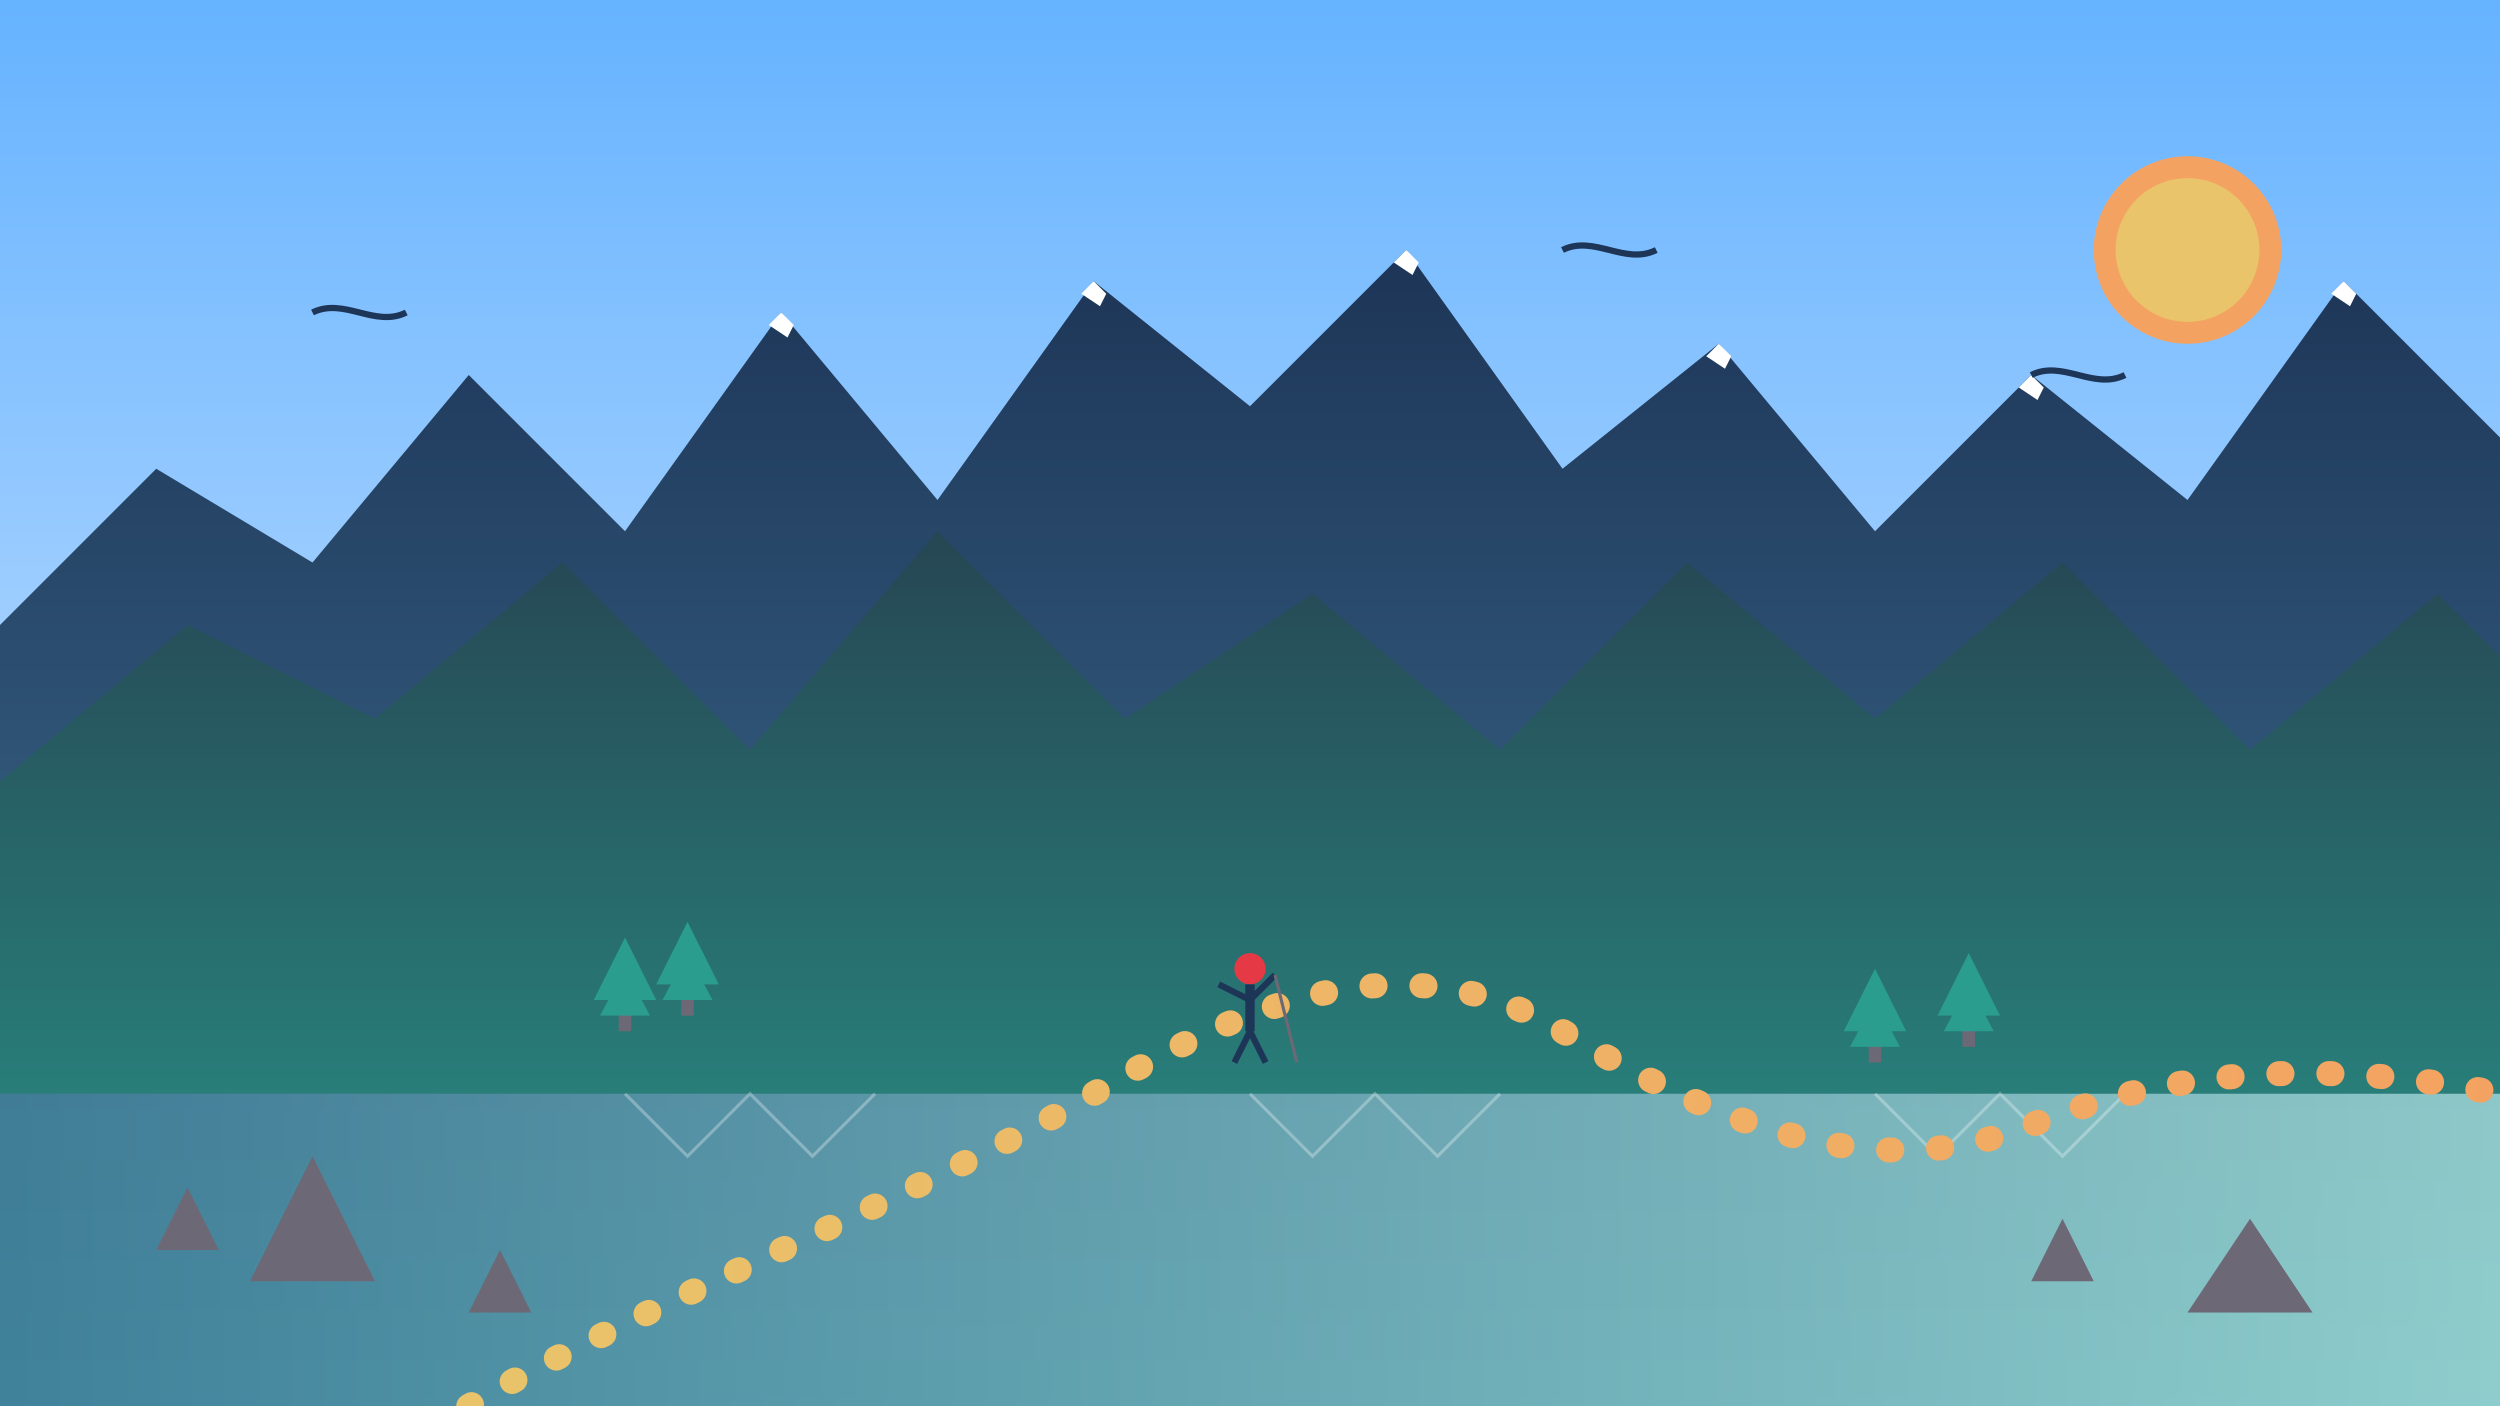
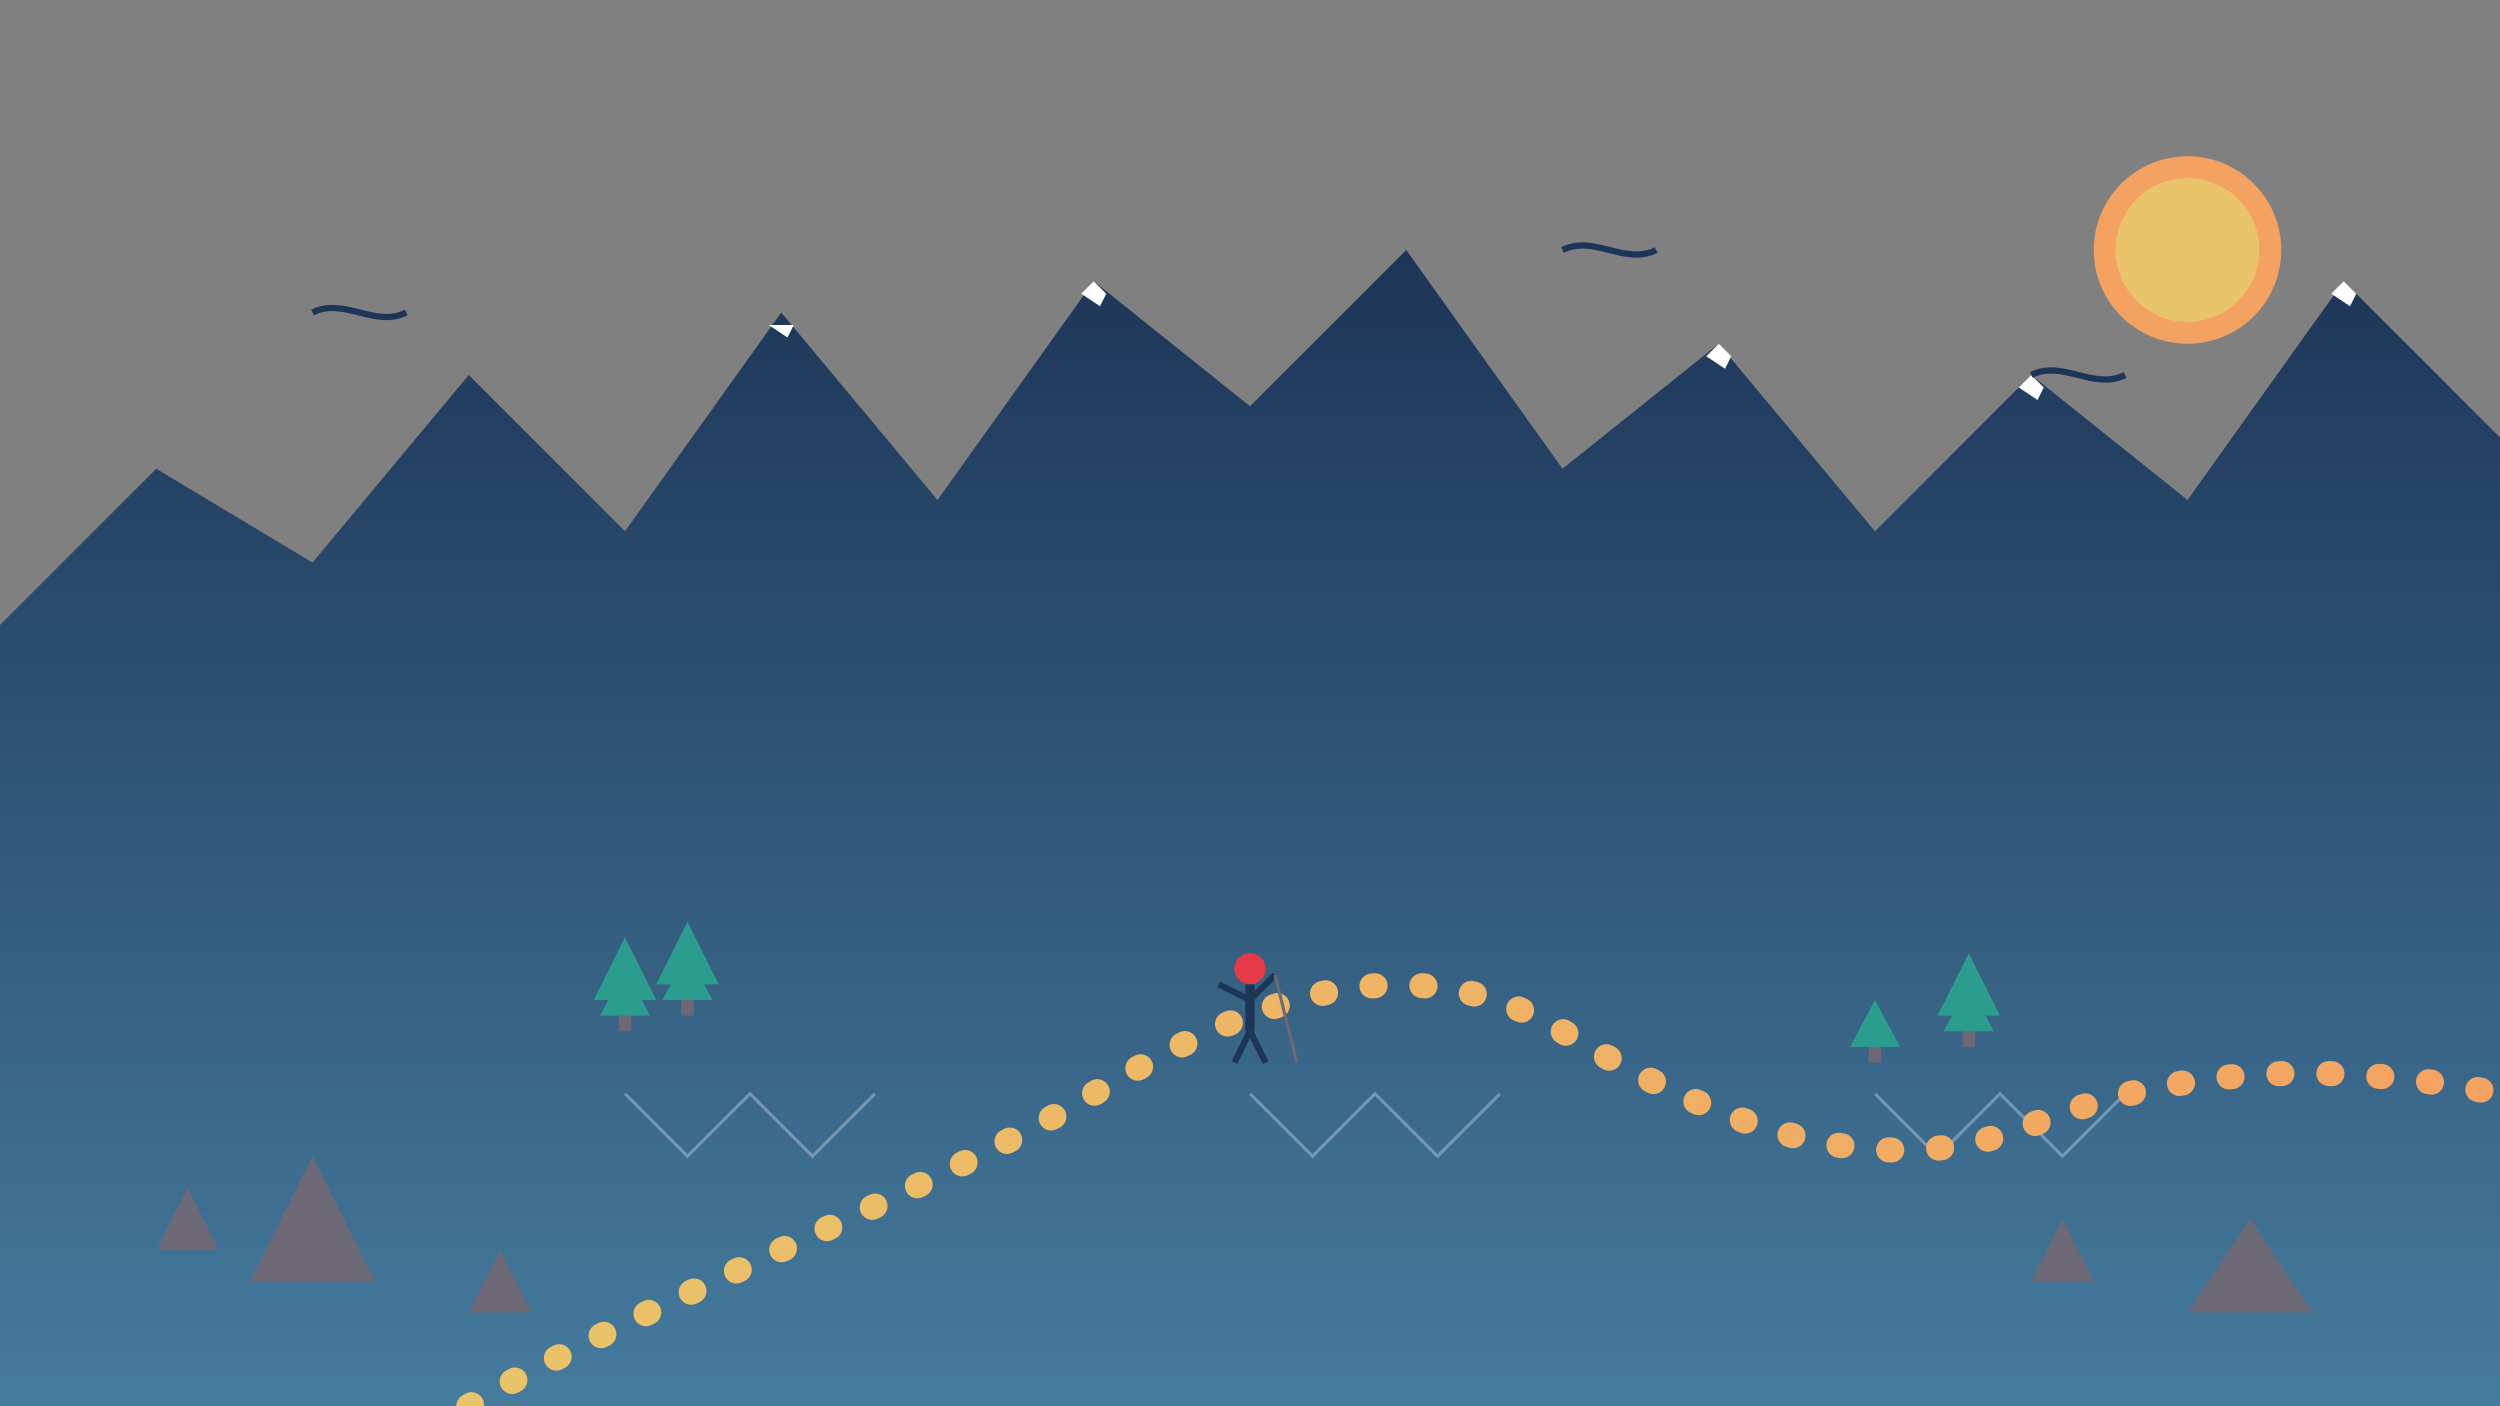
<svg xmlns="http://www.w3.org/2000/svg" viewBox="0 0 800 450">
  <rect x="0" y="0" width="800" height="450" fill="#808080" stroke="none" />
  <defs>
    <linearGradient id="skyGradient" x1="0%" y1="0%" x2="0%" y2="100%">
      <stop offset="0%" style="stop-color:#66b3ff;stop-opacity:1" />
      <stop offset="100%" style="stop-color:#e6f0ff;stop-opacity:1" />
    </linearGradient>
    <linearGradient id="mountainGradient1" x1="0%" y1="0%" x2="0%" y2="100%">
      <stop offset="0%" style="stop-color:#1d3557;stop-opacity:1" />
      <stop offset="100%" style="stop-color:#457b9d;stop-opacity:1" />
    </linearGradient>
    <linearGradient id="mountainGradient2" x1="0%" y1="0%" x2="0%" y2="100%">
      <stop offset="0%" style="stop-color:#264653;stop-opacity:1" />
      <stop offset="100%" style="stop-color:#2a9d8f;stop-opacity:1" />
    </linearGradient>
    <linearGradient id="lakeGradient" x1="0%" y1="0%" x2="100%" y2="0%">
      <stop offset="0%" style="stop-color:#457b9d;stop-opacity:0.8" />
      <stop offset="100%" style="stop-color:#a8dadc;stop-opacity:0.8" />
    </linearGradient>
    <linearGradient id="pathGradient" x1="0%" y1="0%" x2="100%" y2="0%">
      <stop offset="0%" style="stop-color:#e9c46a;stop-opacity:1" />
      <stop offset="100%" style="stop-color:#f4a261;stop-opacity:1" />
    </linearGradient>
  </defs>
-   <rect x="0" y="0" width="800" height="450" fill="url(#skyGradient)" />
  <path d="M0,200 L50,150 L100,180 L150,120 L200,170 L250,100 L300,160 L350,90 L400,130 L450,80 L500,150 L550,110 L600,170 L650,120 L700,160 L750,90 L800,140 L800,450 L0,450 Z" fill="url(#mountainGradient1)" />
-   <path d="M0,250 L60,200 L120,230 L180,180 L240,240 L300,170 L360,230 L420,190 L480,240 L540,180 L600,230 L660,180 L720,240 L780,190 L800,210 L800,450 L0,450 Z" fill="url(#mountainGradient2)" />
-   <path d="M246,104 L250,100 L254,104 L252,108 Z" fill="white" />
+   <path d="M246,104 L254,104 L252,108 Z" fill="white" />
  <path d="M346,94 L350,90 L354,94 L352,98 Z" fill="white" />
-   <path d="M446,84 L450,80 L454,84 L452,88 Z" fill="white" />
  <path d="M546,114 L550,110 L554,114 L552,118 Z" fill="white" />
  <path d="M646,124 L650,120 L654,124 L652,128 Z" fill="white" />
  <path d="M746,94 L750,90 L754,94 L752,98 Z" fill="white" />
-   <path d="M0,350 L800,350 L800,450 L0,450 Z" fill="url(#lakeGradient)" />
  <path d="M200,350 L220,370 L240,350 L260,370 L280,350" fill="none" stroke="white" stroke-width="1" stroke-opacity="0.3" />
  <path d="M400,350 L420,370 L440,350 L460,370 L480,350" fill="none" stroke="white" stroke-width="1" stroke-opacity="0.3" />
  <path d="M600,350 L620,370 L640,350 L660,370 L680,350" fill="none" stroke="white" stroke-width="1" stroke-opacity="0.3" />
  <path d="M150,450 C200,420 300,380 350,350 C400,320 450,300 500,330 C550,360 600,380 650,360 C700,340 750,340 800,350" fill="none" stroke="url(#pathGradient)" stroke-width="8" stroke-linecap="round" stroke-dasharray="1,15" />
  <path d="M50,400 L60,380 L70,400 Z" fill="#6d6875" />
  <path d="M80,410 L100,370 L120,410 Z" fill="#6d6875" />
  <path d="M150,420 L160,400 L170,420 Z" fill="#6d6875" />
  <path d="M700,420 L720,390 L740,420 Z" fill="#6d6875" />
  <path d="M650,410 L660,390 L670,410 Z" fill="#6d6875" />
  <g transform="translate(200, 320)">
    <rect x="-2" y="0" width="4" height="10" fill="#6d6875" />
    <path d="M0,-20 L-10,0 L10,0 Z" fill="#2a9d8f" />
    <path d="M0,-10 L-8,5 L8,5 Z" fill="#2a9d8f" />
  </g>
  <g transform="translate(220, 315)">
    <rect x="-2" y="0" width="4" height="10" fill="#6d6875" />
    <path d="M0,-20 L-10,0 L10,0 Z" fill="#2a9d8f" />
    <path d="M0,-10 L-8,5 L8,5 Z" fill="#2a9d8f" />
  </g>
  <g transform="translate(600, 330)">
    <rect x="-2" y="0" width="4" height="10" fill="#6d6875" />
-     <path d="M0,-20 L-10,0 L10,0 Z" fill="#2a9d8f" />
    <path d="M0,-10 L-8,5 L8,5 Z" fill="#2a9d8f" />
  </g>
  <g transform="translate(630, 325)">
    <rect x="-2" y="0" width="4" height="10" fill="#6d6875" />
    <path d="M0,-20 L-10,0 L10,0 Z" fill="#2a9d8f" />
    <path d="M0,-10 L-8,5 L8,5 Z" fill="#2a9d8f" />
  </g>
  <g transform="translate(400, 320)">
    <circle cx="0" cy="-10" r="5" fill="#e63946" />
    <line x1="0" y1="-5" x2="0" y2="10" stroke="#1d3557" stroke-width="3" />
    <line x1="0" y1="0" x2="-10" y2="-5" stroke="#1d3557" stroke-width="2" />
    <line x1="0" y1="0" x2="8" y2="-8" stroke="#1d3557" stroke-width="2" />
    <line x1="0" y1="10" x2="-5" y2="20" stroke="#1d3557" stroke-width="2" />
    <line x1="0" y1="10" x2="5" y2="20" stroke="#1d3557" stroke-width="2" />
    <line x1="8" y1="-8" x2="15" y2="20" stroke="#6d6875" stroke-width="1" />
  </g>
  <path d="M100,100 C110,95 120,105 130,100" fill="none" stroke="#1d3557" stroke-width="2" />
  <path d="M500,80 C510,75 520,85 530,80" fill="none" stroke="#1d3557" stroke-width="2" />
  <path d="M650,120 C660,115 670,125 680,120" fill="none" stroke="#1d3557" stroke-width="2" />
  <circle cx="700" cy="80" r="30" fill="#f4a261" />
  <circle cx="700" cy="80" r="23" fill="#e9c46a" />
</svg>